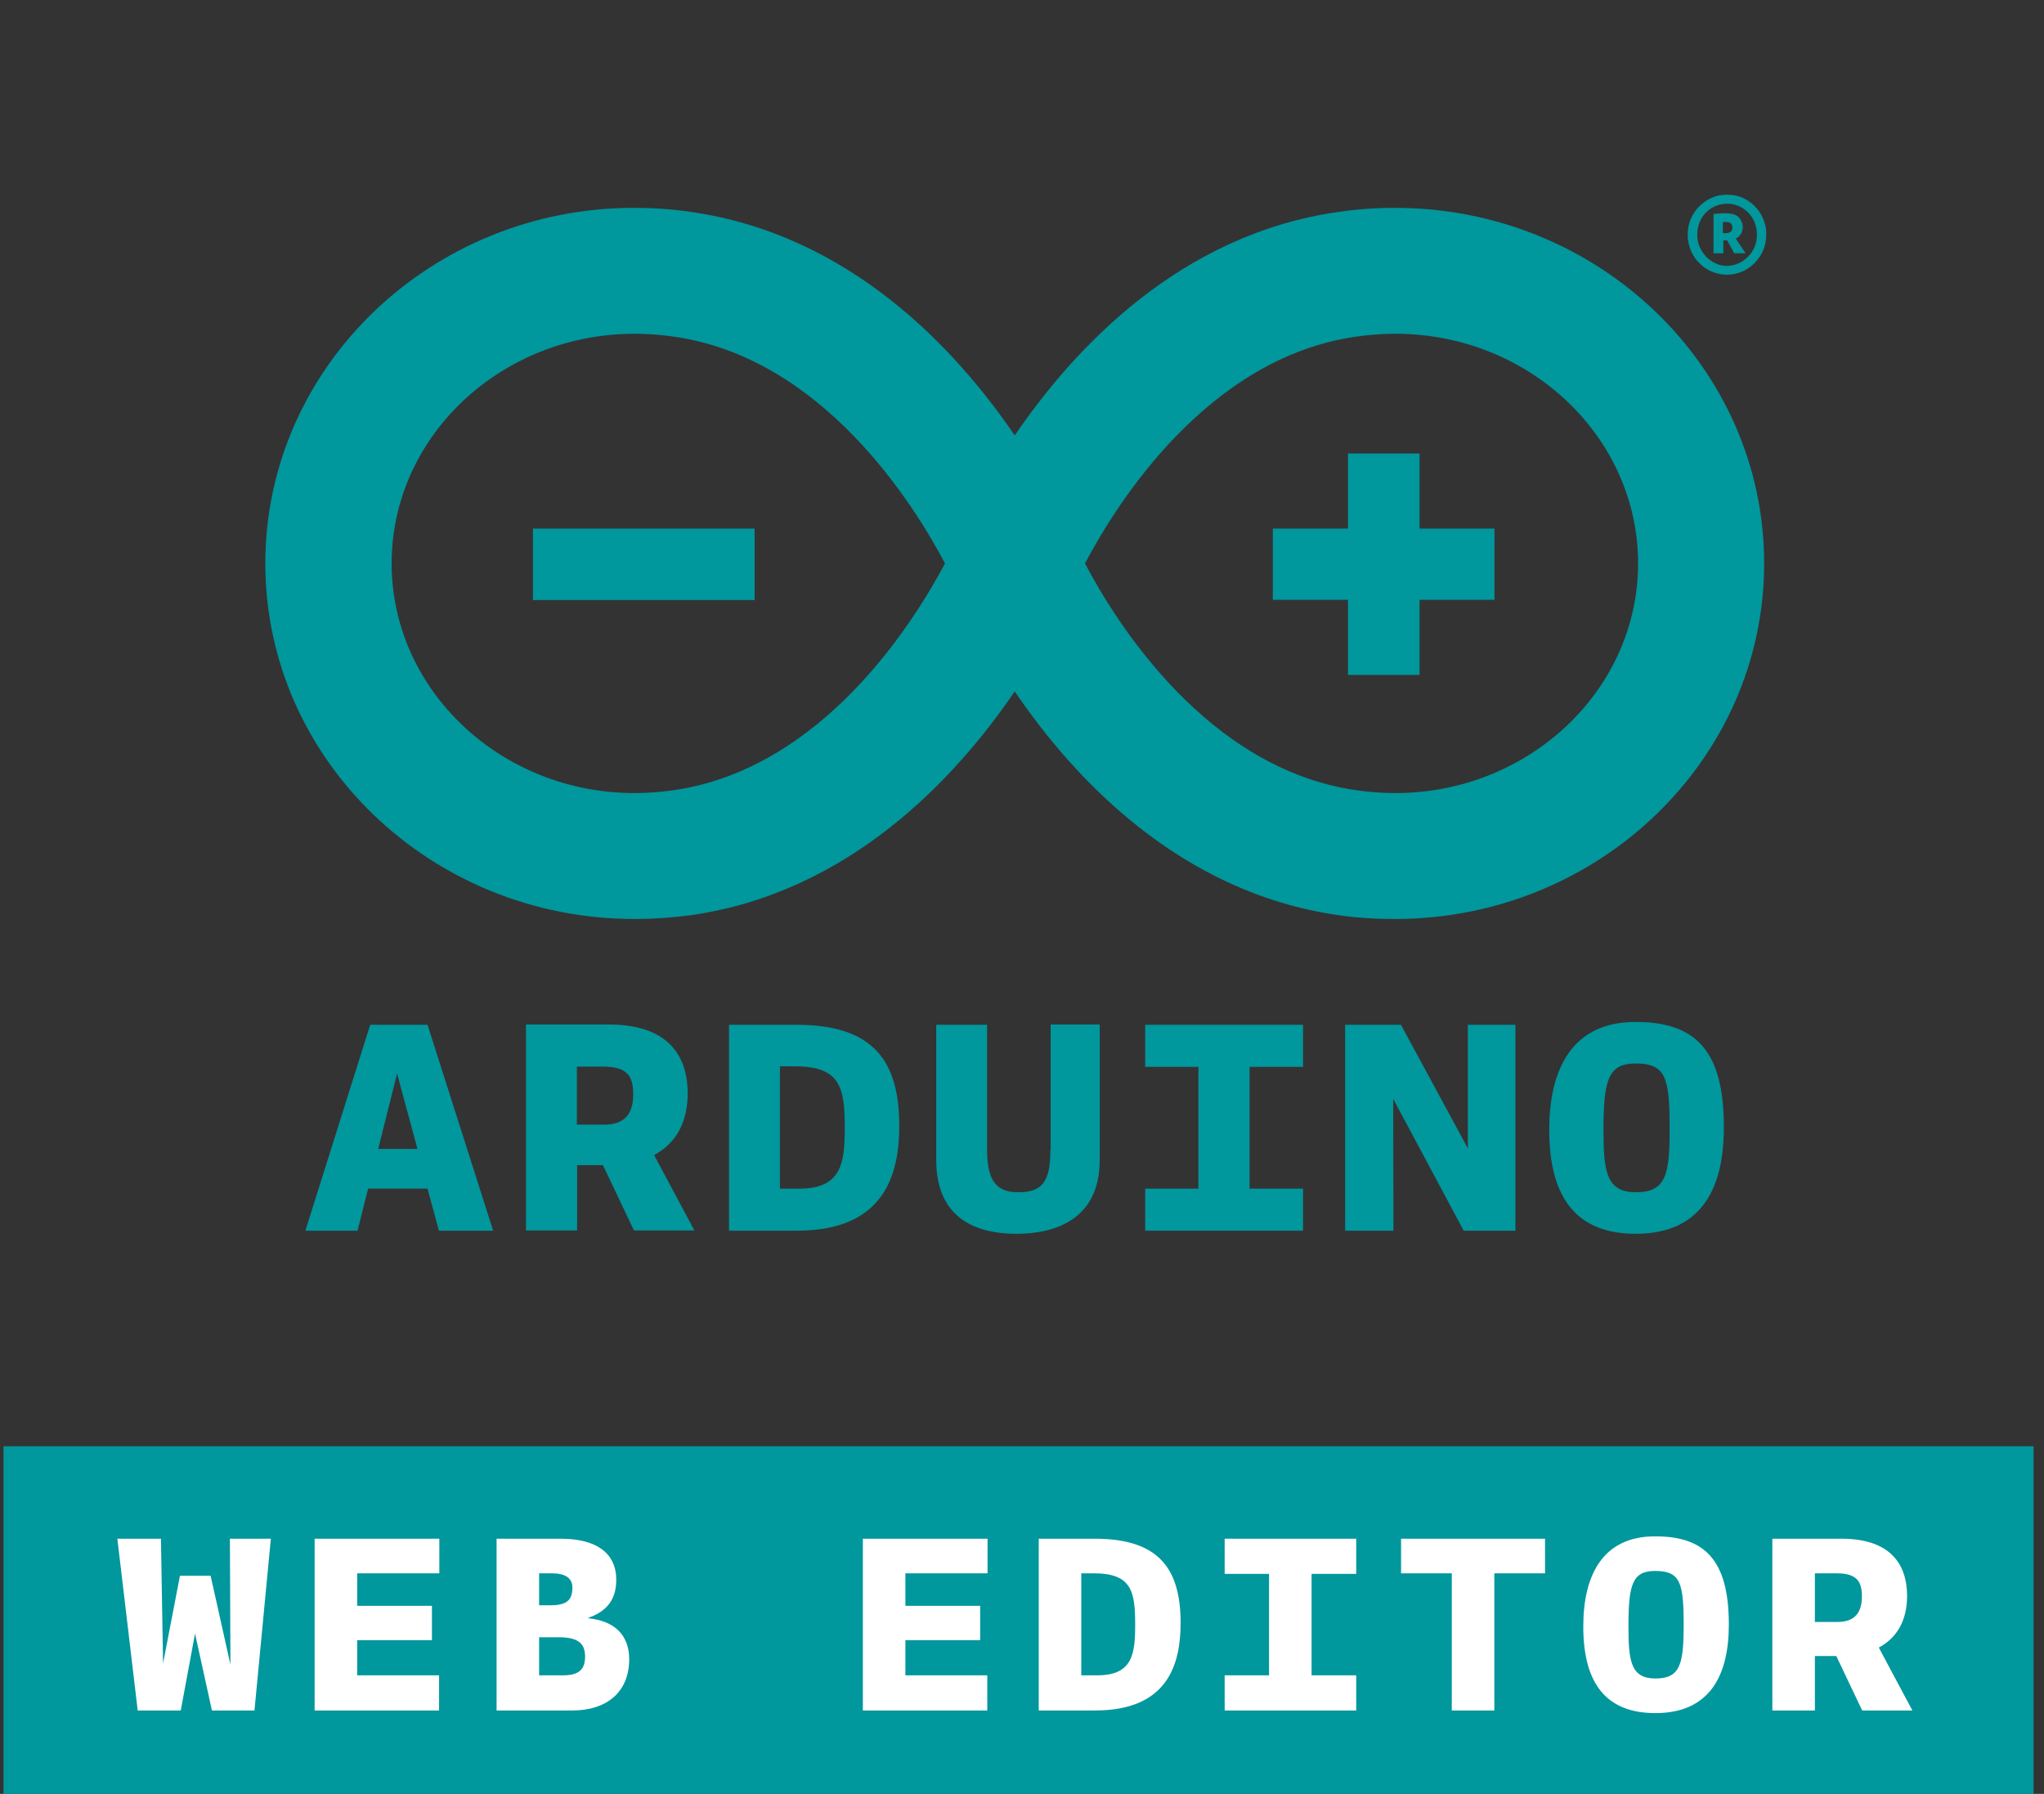
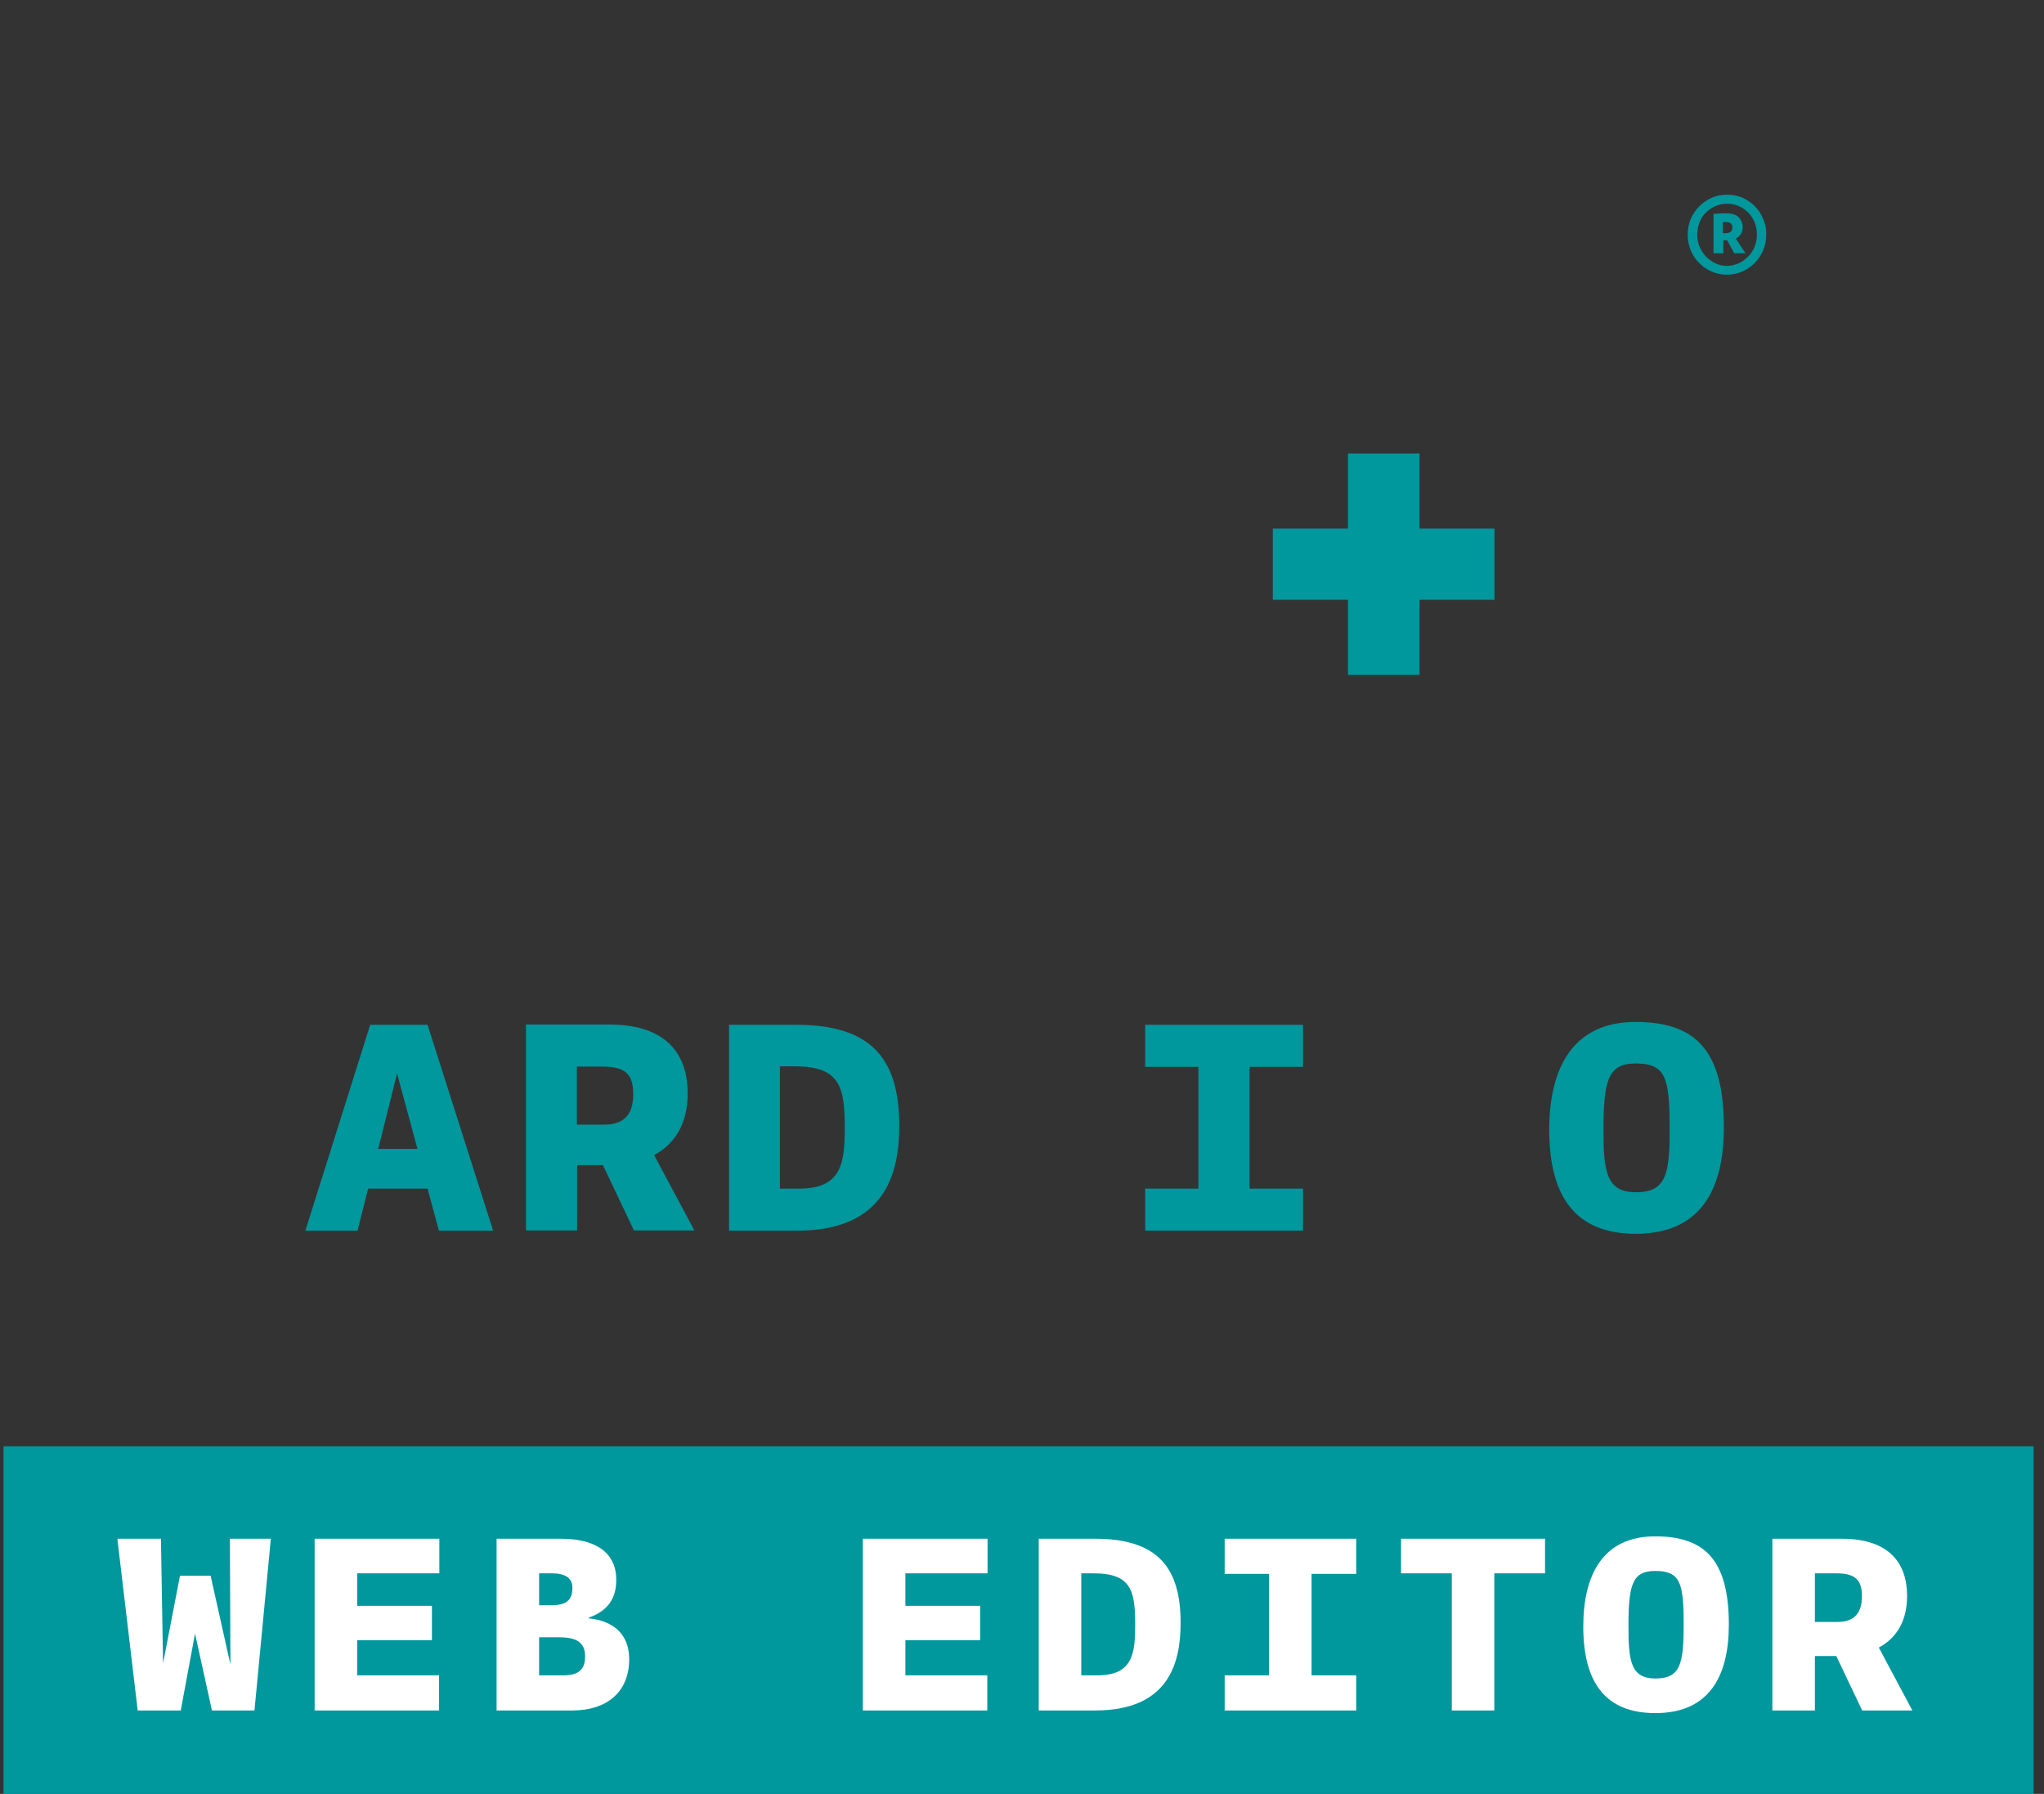
<svg xmlns="http://www.w3.org/2000/svg" width="147" height="129" viewBox="0 0 147 129" fill="none">
  <rect x="0" y="0" width="147" height="129" fill="#333333" stroke="none" />
  <rect width="146" height="25" transform="translate(0.25 104)" fill="#00979D" />
  <path d="M15.147 113.31H12.943L11.727 119.618L11.575 110.65H8.44L9.903 123H13L14.026 117.471L15.242 123H18.301L19.479 110.65H16.534L16.572 119.694L15.147 113.31ZM22.628 110.65V123H31.577V120.473H25.687V117.946H31.064V115.476H25.687V113.139H31.596V110.65H22.628ZM45.251 119.314C45.251 118.022 44.643 116.616 42.325 116.369V116.331C44.092 115.723 44.32 114.488 44.32 113.576C44.32 112.132 43.446 110.65 40.292 110.65H35.713V123H41.185C43.617 123 45.251 121.689 45.251 119.314ZM40.178 117.737C41.47 117.737 42.078 118.098 42.078 119.124C42.078 120.074 41.603 120.473 40.501 120.473H38.772V117.737H40.178ZM41.166 114.165C41.166 115.096 40.729 115.438 39.551 115.438H38.772V113.139H39.703C40.653 113.139 41.166 113.481 41.166 114.165ZM62.055 110.65V123H71.004V120.473H65.114V117.946H70.491V115.476H65.114V113.139H71.023V110.65H62.055ZM74.704 123H78.77C84.014 123 84.907 119.637 84.907 116.711C84.907 112.835 83.368 110.65 78.751 110.65H74.704V123ZM78.656 113.139C81.392 113.139 81.639 114.431 81.639 116.844C81.639 118.934 81.449 120.473 78.922 120.473H77.763V113.139H78.656ZM88.075 123H97.537V120.473H94.326V113.177H97.537V110.65H88.075V113.177H91.266V120.473H88.075V123ZM111.116 110.65H100.761V113.139H104.409V123H107.468V113.139H111.116V110.65ZM119.034 110.479C115.291 110.479 113.866 113.234 113.866 116.958C113.866 121.043 115.5 123.19 119.053 123.19C123.024 123.19 124.335 120.397 124.335 116.825C124.335 112.113 122.549 110.479 119.034 110.479ZM119.053 120.701C117.286 120.701 117.115 119.447 117.115 116.958C117.115 113.937 117.4 112.968 119.034 112.968C120.839 112.968 121.086 113.804 121.086 116.825C121.086 119.675 120.839 120.701 119.053 120.701ZM127.464 123H130.523V119.086H132.062L133.924 123H137.534L135.121 118.478C136.47 117.756 137.154 116.464 137.154 114.773C137.154 112.398 135.862 110.65 132.442 110.65H127.464V123ZM132.138 116.635H130.523V113.139H132.081C133.506 113.139 133.905 113.69 133.905 114.792C133.905 116.16 133.202 116.635 132.138 116.635Z" fill="white" />
-   <path d="M126.874 40.516C126.874 26.414 114.965 14.946 100.325 14.946C98.969 14.946 97.594 15.039 96.238 15.243C84.868 16.858 77.251 25.041 72.978 31.312C68.705 25.041 61.087 16.876 49.717 15.243C48.361 15.039 46.986 14.946 45.63 14.946C30.99 14.928 19.081 26.414 19.081 40.516C19.081 54.618 30.99 66.085 45.63 66.085C46.986 66.085 48.361 65.992 49.717 65.807C61.087 64.174 68.705 55.991 72.978 49.719C77.232 55.991 84.849 64.174 96.238 65.807C97.594 66.011 98.969 66.085 100.325 66.085C114.965 66.085 126.874 54.618 126.874 40.516ZM48.435 56.826C47.506 56.956 46.559 57.03 45.63 57.03C36.006 57.03 28.166 49.608 28.166 40.516C28.166 31.405 36.006 24.001 45.648 24.001C46.577 24.001 47.525 24.076 48.454 24.206C59.174 25.727 65.732 36.285 67.962 40.516C65.713 44.746 59.155 55.286 48.435 56.826ZM78.031 40.516C80.26 36.285 86.819 25.727 97.539 24.206C98.468 24.076 99.415 24.001 100.344 24.001C109.986 24.001 117.808 31.424 117.808 40.516C117.808 49.608 109.968 57.03 100.344 57.03C99.415 57.03 98.468 56.956 97.539 56.826C86.8 55.286 80.242 44.728 78.031 40.516Z" fill="#00979D" />
-   <path d="M54.269 38.011H38.328V43.151H54.269V38.011Z" fill="#00979D" />
  <path d="M102.09 43.132H107.478V38.011H102.09V32.611H96.944V38.011H91.538V43.132H96.944V48.532H102.09V43.132Z" fill="#00979D" />
  <path d="M26.624 73.693L21.961 88.5H25.714L26.475 85.476H30.748L31.566 88.5H35.467L30.748 73.693H26.624ZM27.2 82.618L28.556 77.2L30.024 82.618H27.2Z" fill="#00979D" />
  <path d="M49.457 78.629C49.457 75.79 47.915 73.674 43.809 73.674H37.827V88.482H41.505V83.787H43.363L45.593 88.482H49.94L47.042 83.063C48.64 82.21 49.457 80.67 49.457 78.629ZM43.438 80.874H41.487V76.699H43.363C45.073 76.699 45.537 77.348 45.537 78.666C45.556 80.299 44.72 80.874 43.438 80.874Z" fill="#00979D" />
  <path d="M57.279 73.693H52.43V88.5H57.316C63.614 88.5 64.673 84.455 64.673 80.967C64.673 76.309 62.834 73.693 57.279 73.693ZM57.483 85.476H56.09V76.68H57.167C60.456 76.68 60.753 78.22 60.753 81.115C60.753 83.62 60.53 85.476 57.483 85.476Z" fill="#00979D" />
-   <path d="M75.541 82.729C75.541 84.993 74.928 85.735 73.256 85.735C71.863 85.735 70.99 85.16 70.99 82.711V73.693H67.33V83.397C67.33 87.888 70.562 88.723 73.108 88.723C75.727 88.723 79.09 87.795 79.09 83.416V73.674H75.56V82.729H75.541Z" fill="#00979D" />
  <path d="M82.36 76.717H86.187V85.476H82.36V88.5H93.711V85.476H89.866V76.717H93.711V73.693H82.36V76.717Z" fill="#00979D" />
-   <path d="M105.565 82.581L100.753 73.693H96.74V88.5H100.214L100.195 79.018L105.267 88.5H108.983V73.693H105.565V82.581Z" fill="#00979D" />
  <path d="M117.622 73.489C113.126 73.489 111.417 76.792 111.417 81.245C111.417 86.144 113.386 88.723 117.641 88.723C122.415 88.723 123.976 85.383 123.976 81.097C123.995 75.437 121.858 73.489 117.622 73.489ZM117.641 85.735C115.523 85.735 115.318 84.232 115.318 81.263C115.318 77.645 115.671 76.476 117.622 76.476C119.796 76.476 120.075 77.478 120.075 81.097C120.093 84.511 119.796 85.735 117.641 85.735Z" fill="#00979D" />
  <path d="M126.8 15.726C126.651 15.373 126.447 15.076 126.187 14.816C125.945 14.557 125.63 14.371 125.295 14.204C124.961 14.074 124.608 14 124.199 14C123.809 14 123.437 14.074 123.103 14.223C122.768 14.371 122.471 14.575 122.211 14.835C121.951 15.095 121.747 15.392 121.598 15.744C121.449 16.097 121.375 16.468 121.375 16.876C121.375 17.266 121.449 17.655 121.598 18.008C121.747 18.36 121.951 18.676 122.211 18.917C122.453 19.177 122.768 19.381 123.103 19.529C123.437 19.678 123.809 19.752 124.199 19.752C124.589 19.752 124.961 19.678 125.295 19.529C125.63 19.381 125.927 19.177 126.187 18.917C126.447 18.657 126.651 18.36 126.8 18.008C126.949 17.655 127.023 17.284 127.023 16.876C127.041 16.468 126.949 16.078 126.8 15.726ZM126.187 17.748C126.075 18.008 125.927 18.249 125.722 18.453C125.518 18.657 125.295 18.824 125.035 18.936C124.775 19.047 124.496 19.121 124.218 19.121C123.92 19.121 123.642 19.066 123.381 18.936C123.121 18.824 122.898 18.657 122.694 18.453C122.508 18.249 122.36 18.026 122.23 17.748C122.118 17.488 122.062 17.192 122.062 16.876C122.062 16.561 122.118 16.264 122.23 15.985C122.341 15.707 122.49 15.466 122.694 15.28C122.898 15.076 123.121 14.928 123.381 14.816C123.642 14.705 123.92 14.649 124.218 14.649C124.515 14.649 124.793 14.705 125.035 14.816C125.295 14.928 125.518 15.076 125.722 15.28C125.927 15.484 126.075 15.726 126.187 15.985C126.298 16.264 126.354 16.561 126.354 16.876C126.354 17.192 126.298 17.47 126.187 17.748Z" fill="#00979D" />
  <path d="M124.831 17.154C124.998 17.08 125.109 16.969 125.202 16.82C125.295 16.672 125.332 16.523 125.332 16.338C125.332 16.078 125.239 15.837 125.054 15.633C124.868 15.429 124.533 15.336 124.088 15.336C123.92 15.336 123.753 15.336 123.623 15.355C123.493 15.355 123.363 15.373 123.233 15.392V18.212H123.939V17.284H124.218L124.719 18.212H125.537L124.831 17.154ZM124.106 16.765C124.013 16.765 123.939 16.765 123.902 16.746V15.985C123.939 15.967 124.032 15.967 124.143 15.967C124.441 15.967 124.589 16.097 124.589 16.375C124.589 16.635 124.422 16.765 124.106 16.765Z" fill="#00979D" />
</svg>